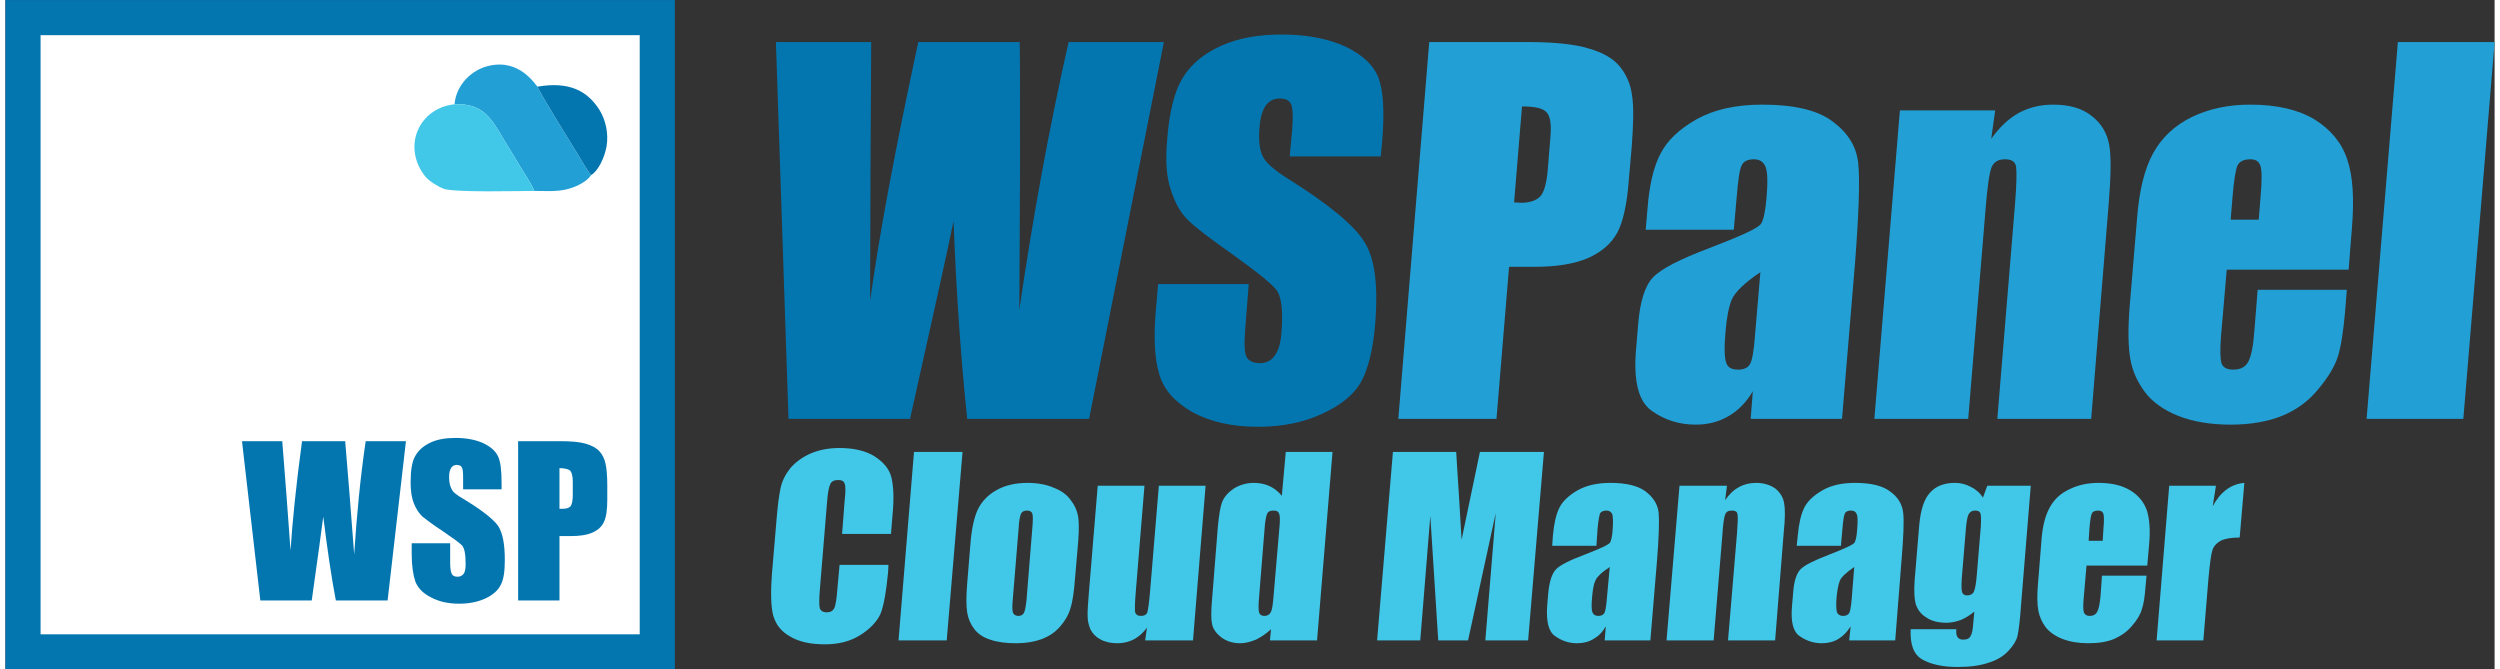
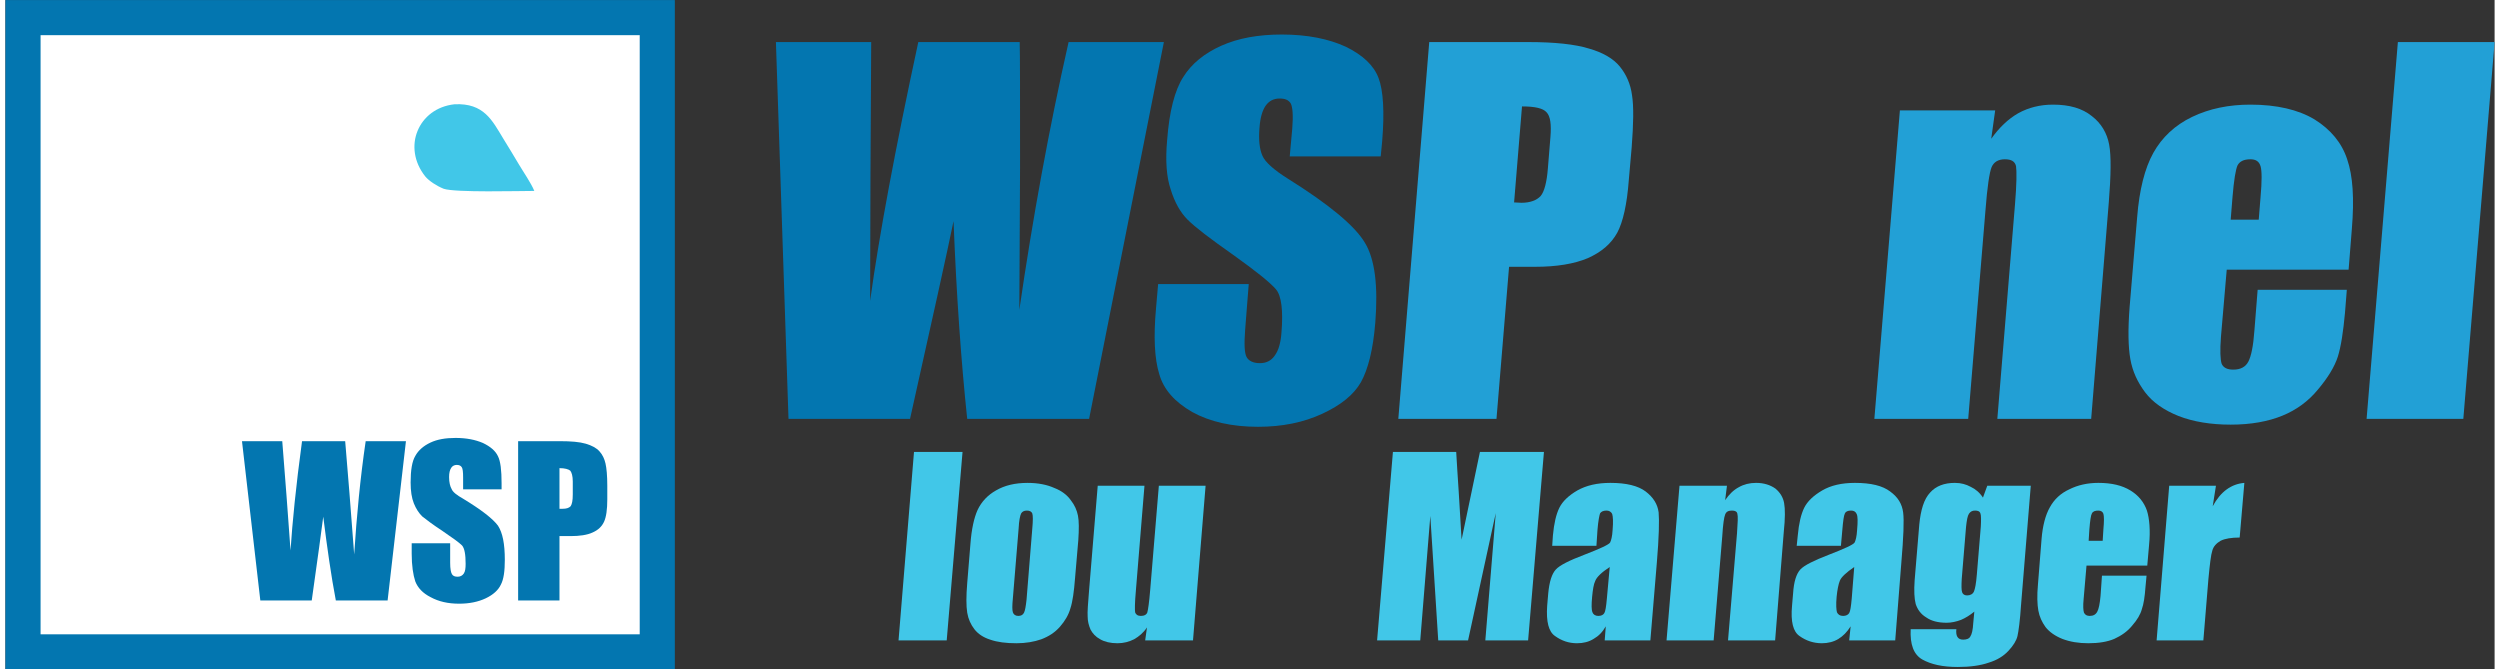
<svg xmlns="http://www.w3.org/2000/svg" xml:space="preserve" width="295px" height="79px" version="1.1" style="shape-rendering:geometricPrecision; text-rendering:geometricPrecision; image-rendering:optimizeQuality; fill-rule:evenodd; clip-rule:evenodd" viewBox="0 0 6923 1862">
  <rect x="0" y="0" width="6923" height="1862" fill="#333333" stroke="none" />
  <defs>
    <style type="text/css">
   
    .str0 {stroke:#0376B0;stroke-width:97.639}
    .fil6 {fill:#0376B0}
    .fil4 {fill:#22A0D6}
    .fil5 {fill:#41C7E8}
    .fil0 {fill:white}
    .fil1 {fill:#0376B0;fill-rule:nonzero}
    .fil2 {fill:#22A0D6;fill-rule:nonzero}
    .fil3 {fill:#41C7E8;fill-rule:nonzero}
   
  </style>
  </defs>
  <g id="Layer_x0020_1">
    <rect class="fil0 str0" x="49" y="49" width="1764" height="1764" />
    <path class="fil1" d="M3222 117l-208 1048 -339 0c-17,-161 -30,-345 -38,-550 -18,88 -59,272 -121,550l-338 0 -35 -1048 265 0 -2 366 -1 354c25,-183 70,-423 134,-720l282 0c1,31 1,147 1,346l-2 399c37,-254 82,-502 137,-745l265 0z" />
    <path id="1" class="fil1" d="M3825 435l-253 0 7 -77c3,-37 1,-60 -4,-70 -6,-10 -16,-14 -31,-14 -16,0 -29,6 -39,20 -9,13 -15,33 -17,60 -3,35 0,61 8,79 7,17 31,39 71,64 115,72 186,131 214,178 28,46 37,120 29,222 -6,75 -20,130 -40,166 -20,35 -56,64 -108,88 -52,24 -111,36 -178,36 -73,0 -134,-14 -183,-41 -49,-28 -80,-63 -92,-106 -13,-42 -16,-103 -9,-181l6 -69 252 0 -10 127c-3,40 -2,65 4,76 6,11 19,17 37,17 18,0 32,-7 42,-22 10,-14 16,-35 18,-63 5,-61 0,-102 -15,-120 -16,-19 -56,-51 -119,-96 -64,-45 -106,-77 -127,-98 -20,-20 -36,-48 -47,-84 -12,-35 -15,-81 -10,-137 6,-80 21,-139 45,-176 23,-37 59,-66 106,-87 47,-21 103,-31 168,-31 71,0 130,12 178,34 47,23 78,52 91,87 13,34 17,93 10,177l-4 41z" />
    <path id="2" class="fil2" d="M3960 117l275 0c74,0 130,6 169,18 39,11 68,28 86,50 18,22 30,49 34,80 5,31 4,80 -1,145l-8 91c-5,67 -16,116 -32,146 -17,31 -44,54 -82,71 -38,16 -87,24 -146,24l-73 0 -35 423 -273 0 86 -1048zm258 179l-22 267c8,0 15,1 20,1 25,0 43,-7 54,-19 10,-12 17,-38 20,-77l7 -86c3,-36 0,-59 -11,-70 -10,-11 -32,-16 -68,-16z" />
-     <path id="3" class="fil2" d="M4807 639l-245 0 5 -58c5,-66 17,-117 36,-153 18,-36 51,-68 100,-96 48,-27 109,-41 183,-41 88,0 154,15 196,47 42,31 66,69 71,115 5,45 2,139 -9,281l-36 431 -254 0 6 -77c-18,31 -41,54 -67,69 -27,16 -57,24 -92,24 -46,0 -87,-13 -123,-39 -36,-26 -50,-82 -43,-168l6 -71c5,-64 19,-108 41,-131 22,-24 75,-51 157,-82 89,-34 137,-56 144,-68 7,-11 12,-35 15,-71 4,-45 3,-74 -3,-88 -6,-13 -16,-20 -32,-20 -18,0 -29,6 -34,17 -6,11 -10,41 -14,89l-8 90zm74 118c-45,30 -71,56 -80,77 -8,20 -14,50 -17,89 -4,44 -3,73 2,86 4,13 15,19 33,19 16,0 27,-5 33,-15 6,-10 11,-37 14,-80l15 -176z" />
    <path id="4" class="fil2" d="M5534 307l-11 79c22,-31 47,-55 75,-71 29,-16 61,-24 97,-24 45,0 81,10 108,32 26,20 42,47 48,79 6,32 5,86 -1,161l-49 602 -261 0 49 -595c5,-59 5,-95 3,-108 -3,-13 -13,-19 -31,-19 -19,0 -31,8 -37,22 -6,15 -12,55 -17,120l-48 580 -261 0 71 -858 265 0z" />
    <path id="5" class="fil2" d="M6517 750l-339 0 -16 186c-3,39 -2,64 2,76 5,11 16,16 32,16 20,0 34,-7 42,-22 8,-15 14,-44 17,-87l9 -113 248 0 -5 63c-5,54 -11,94 -20,123 -9,28 -28,59 -55,91 -27,33 -60,57 -99,73 -39,16 -87,25 -144,25 -55,0 -104,-8 -145,-24 -40,-16 -72,-38 -93,-66 -21,-28 -35,-58 -41,-92 -6,-33 -7,-82 -2,-146l21 -250c6,-75 21,-135 45,-178 24,-43 60,-77 108,-100 48,-23 102,-34 162,-34 73,0 133,14 178,41 45,28 76,65 91,111 16,46 20,110 13,194l-9 113zm-250 -139l5 -62c4,-45 4,-74 0,-87 -4,-13 -13,-19 -28,-19 -19,0 -30,6 -36,17 -5,11 -10,40 -14,89l-5 62 78 0z" />
    <polygon id="6" class="fil2" points="6923,117 6836,1165 6567,1165 6654,117 " />
-     <path class="fil3" d="M2463 1485l-136 0 7 -91c3,-26 3,-43 0,-49 -2,-7 -8,-10 -18,-10 -11,0 -19,4 -22,12 -4,8 -7,25 -9,52l-20 243c-2,25 -2,42 0,50 3,7 9,11 19,11 11,0 17,-4 21,-11 4,-8 7,-27 9,-55l6 -66 136 0 -1 20c-5,54 -12,93 -21,116 -10,22 -29,42 -56,59 -28,18 -61,26 -99,26 -40,0 -72,-7 -97,-22 -25,-14 -40,-34 -47,-60 -6,-25 -7,-64 -3,-115l13 -153c3,-38 7,-66 11,-85 4,-19 13,-37 27,-55 15,-17 34,-31 57,-41 24,-10 50,-15 80,-15 40,0 73,8 97,23 25,16 41,35 47,58 6,24 8,60 3,108l-4 50z" />
    <polygon id="1" class="fil3" points="2662,1257 2618,1781 2484,1781 2527,1257 " />
    <path id="2" class="fil3" d="M2984 1502l-9 105c-3,39 -7,67 -13,85 -5,18 -15,35 -29,51 -14,16 -31,27 -52,35 -20,7 -43,11 -69,11 -29,0 -53,-3 -73,-10 -19,-6 -34,-16 -44,-29 -10,-13 -17,-28 -20,-46 -3,-19 -3,-46 0,-82l9 -110c3,-40 10,-72 20,-94 11,-23 28,-41 51,-54 24,-14 53,-21 88,-21 29,0 54,5 74,14 21,8 36,20 46,34 11,14 17,28 20,43 3,15 3,38 1,68zm-128 -32c2,-22 2,-36 0,-42 -2,-5 -7,-8 -15,-8 -8,0 -13,3 -16,8 -3,6 -6,20 -7,42l-16 194c-2,20 -2,33 0,39 2,6 7,10 15,10 8,0 13,-3 16,-9 3,-6 5,-18 7,-36l16 -198z" />
    <path id="3" class="fil3" d="M3338 1351l-35 430 -133 0 5 -36c-10,15 -22,25 -36,33 -14,7 -29,11 -46,11 -20,0 -36,-4 -48,-11 -13,-7 -21,-16 -27,-27 -5,-12 -8,-23 -8,-36 -1,-12 1,-37 4,-74l24 -290 130 0 -24 293c-3,33 -3,53 -2,59 2,6 7,10 16,10 10,0 16,-4 18,-10 2,-7 5,-27 8,-63l24 -289 130 0z" />
-     <path id="4" class="fil3" d="M3691 1257l-43 524 -131 0 3 -31c-14,13 -28,22 -42,29 -15,6 -29,10 -44,10 -21,0 -38,-6 -52,-16 -14,-11 -23,-23 -26,-37 -3,-14 -3,-37 0,-69l16 -201c3,-33 7,-57 12,-70 6,-14 16,-26 32,-37 16,-10 35,-16 56,-16 16,0 31,3 44,9 13,6 24,15 34,27l11 -122 130 0zm-147 202c1,-15 1,-26 -2,-31 -2,-6 -7,-8 -15,-8 -8,0 -14,2 -17,7 -3,5 -5,16 -7,32l-17 211c-1,17 -1,29 1,34 2,6 7,9 15,9 8,0 14,-4 17,-10 4,-6 6,-21 8,-45l17 -199z" />
    <path id="5" class="fil3" d="M4279 1257l-44 524 -119 0 29 -354 -77 354 -83 0 -22 -346 -28 346 -120 0 44 -524 176 0c2,31 4,69 7,111l8 133 51 -244 178 0z" />
    <path id="6" class="fil3" d="M4425 1518l-123 0 2 -29c3,-33 9,-59 18,-77 9,-18 26,-34 50,-48 25,-14 55,-21 92,-21 44,0 77,8 98,24 21,16 33,35 36,58 2,22 1,69 -5,140l-18 216 -127 0 3 -39c-9,16 -20,27 -34,35 -13,8 -28,12 -46,12 -23,0 -43,-7 -61,-20 -18,-12 -25,-40 -22,-84l3 -35c3,-32 10,-54 21,-66 11,-12 37,-25 79,-41 44,-17 68,-28 72,-34 3,-6 6,-17 7,-35 2,-23 1,-37 -1,-44 -3,-7 -9,-10 -16,-10 -9,0 -15,3 -18,8 -2,6 -5,21 -7,45l-3 45zm37 59c-23,15 -36,28 -40,38 -5,10 -7,25 -9,45 -2,22 -2,36 1,43 2,6 8,10 16,10 9,0 14,-3 17,-8 3,-5 5,-18 7,-40l8 -88z" />
    <path id="7" class="fil3" d="M4788 1351l-5 40c11,-16 23,-28 38,-36 14,-8 30,-12 48,-12 22,0 40,6 54,16 13,11 21,24 24,40 3,16 3,43 -1,81l-24 301 -131 0 25 -298c2,-29 3,-47 1,-54 -1,-6 -6,-9 -15,-9 -10,0 -16,3 -19,11 -3,7 -6,27 -8,60l-24 290 -131 0 36 -430 132 0z" />
    <path id="8" class="fil3" d="M5105 1518l-123 0 3 -29c3,-33 9,-59 18,-77 9,-18 26,-34 50,-48 24,-14 54,-21 91,-21 45,0 77,8 98,24 22,16 33,35 36,58 3,22 1,69 -5,140l-17 216 -128 0 4 -39c-10,16 -21,27 -34,35 -13,8 -29,12 -46,12 -23,0 -44,-7 -62,-20 -18,-12 -25,-40 -21,-84l3 -35c2,-32 9,-54 20,-66 11,-12 38,-25 79,-41 44,-17 68,-28 72,-34 3,-6 6,-17 7,-35 2,-23 2,-37 -1,-44 -3,-7 -8,-10 -16,-10 -9,0 -15,3 -17,8 -3,6 -5,21 -7,45l-4 45zm37 59c-22,15 -36,28 -40,38 -4,10 -7,25 -9,45 -2,22 -1,36 1,43 3,6 8,10 17,10 8,0 14,-3 17,-8 3,-5 5,-18 7,-40l7 -88z" />
    <path id="9" class="fil3" d="M5633 1351l-27 331c-3,45 -7,74 -10,87 -3,13 -12,27 -25,41 -14,15 -32,26 -55,33 -23,8 -52,12 -86,12 -42,0 -74,-7 -99,-21 -24,-14 -34,-42 -32,-84l127 0c-2,19 4,29 19,29 10,0 17,-3 20,-9 4,-6 7,-18 8,-37l3 -32c-12,10 -25,18 -37,23 -13,5 -27,8 -40,8 -24,0 -43,-5 -57,-15 -15,-9 -24,-22 -29,-37 -4,-15 -5,-37 -3,-66l13 -156c4,-40 13,-70 30,-88 16,-18 39,-27 69,-27 17,0 31,4 44,11 13,6 25,16 34,30l12 -33 121 0zm-139 114c1,-19 1,-32 -1,-37 -2,-6 -7,-8 -15,-8 -8,0 -13,3 -17,9 -4,6 -6,18 -8,36l-12 145c-1,19 -1,31 1,37 2,6 7,9 14,9 9,0 16,-4 19,-11 3,-7 6,-22 8,-47l11 -133z" />
    <path id="10" class="fil3" d="M5957 1573l-169 0 -8 93c-2,20 -1,32 1,38 3,6 8,9 16,9 10,0 17,-4 21,-12 4,-7 7,-22 9,-43l4 -57 124 0 -3 32c-2,27 -5,47 -10,61 -4,15 -13,30 -27,46 -13,16 -30,28 -50,37 -19,8 -43,12 -72,12 -27,0 -51,-4 -72,-12 -20,-8 -36,-19 -47,-33 -10,-14 -17,-29 -20,-46 -3,-17 -4,-41 -1,-73l10 -126c3,-37 11,-67 23,-88 12,-22 30,-39 54,-50 24,-12 51,-18 81,-18 37,0 66,7 89,21 23,14 38,33 46,56 7,22 10,55 6,96l-5 57zm-124 -69l2 -32c2,-22 2,-36 0,-43 -2,-6 -7,-9 -14,-9 -9,0 -15,2 -18,8 -3,5 -5,20 -7,44l-2 32 39 0z" />
    <path id="11" class="fil3" d="M6148 1351l-9 57c22,-41 52,-62 88,-65l-13 152c-23,0 -41,3 -53,9 -12,7 -20,16 -23,27 -4,12 -7,38 -11,80l-14 170 -130 0 35 -430 130 0z" />
-     <path class="fil4" d="M1249 290c82,-4 105,45 136,96 14,23 29,47 43,71 13,22 34,52 43,74 32,0 65,3 96,-6 25,-7 51,-21 62,-38 -12,-14 -27,-42 -37,-58 -16,-26 -107,-172 -112,-188 -6,-4 -48,-78 -135,-58 -49,11 -91,53 -96,107z" />
    <path class="fil5" d="M1471 531c-9,-22 -30,-52 -43,-74 -14,-24 -29,-48 -43,-71 -31,-51 -54,-100 -136,-96 -101,11 -146,120 -81,201 10,12 31,26 51,34 32,11 212,6 252,6z" />
-     <path class="fil6" d="M1480 241c5,16 96,162 112,188 10,16 25,44 37,58 19,-11 37,-47 43,-80 6,-36 -3,-74 -19,-100 -34,-55 -86,-81 -173,-66z" />
    <path class="fil1" d="M1114 1227l-51 443 -144 0c-13,-68 -24,-146 -35,-233 -5,37 -15,115 -32,233l-143 0 -51 -443 112 0 12 154 11 150c5,-77 15,-179 32,-304l120 0c1,13 5,62 12,146l13 169c7,-108 17,-213 32,-315l112 0z" />
    <path id="1" class="fil1" d="M1426 1227l116 0c31,0 55,2 72,7 17,5 30,12 38,21 9,10 14,21 17,34 3,13 5,34 5,62l0 38c0,28 -3,49 -9,62 -6,13 -16,23 -32,30 -15,7 -36,10 -61,10l-31 0 0 179 -115 0 0 -443zm115 75l0 113c4,0 6,0 9,0 10,0 17,-2 22,-7 4,-6 6,-16 6,-33l0 -36c0,-15 -3,-25 -7,-30 -5,-4 -15,-7 -30,-7z" />
    <path id="2" class="fil1" d="M1380 1361l-107 0 0 -33c0,-15 -1,-25 -4,-29 -3,-4 -7,-6 -14,-6 -6,0 -12,3 -15,8 -4,6 -6,14 -6,26 0,15 3,26 7,33 3,8 14,17 32,27 51,31 83,56 97,75 13,20 19,51 19,95 0,31 -3,54 -11,69 -7,15 -21,28 -42,38 -21,10 -46,15 -74,15 -31,0 -57,-6 -79,-18 -22,-11 -36,-26 -43,-44 -6,-18 -10,-44 -10,-77l0 -29 107 0 0 54c0,17 2,27 5,32 3,5 8,7 16,7 7,0 13,-3 17,-9 4,-6 5,-15 5,-27 0,-26 -3,-43 -10,-51 -8,-8 -26,-21 -54,-40 -29,-19 -47,-33 -57,-41 -9,-9 -17,-21 -23,-36 -6,-15 -9,-34 -9,-58 0,-34 4,-59 13,-74 9,-16 23,-28 42,-37 19,-9 42,-13 70,-13 30,0 55,5 76,14 21,10 35,22 42,37 7,14 10,39 10,75l0 17z" />
  </g>
</svg>